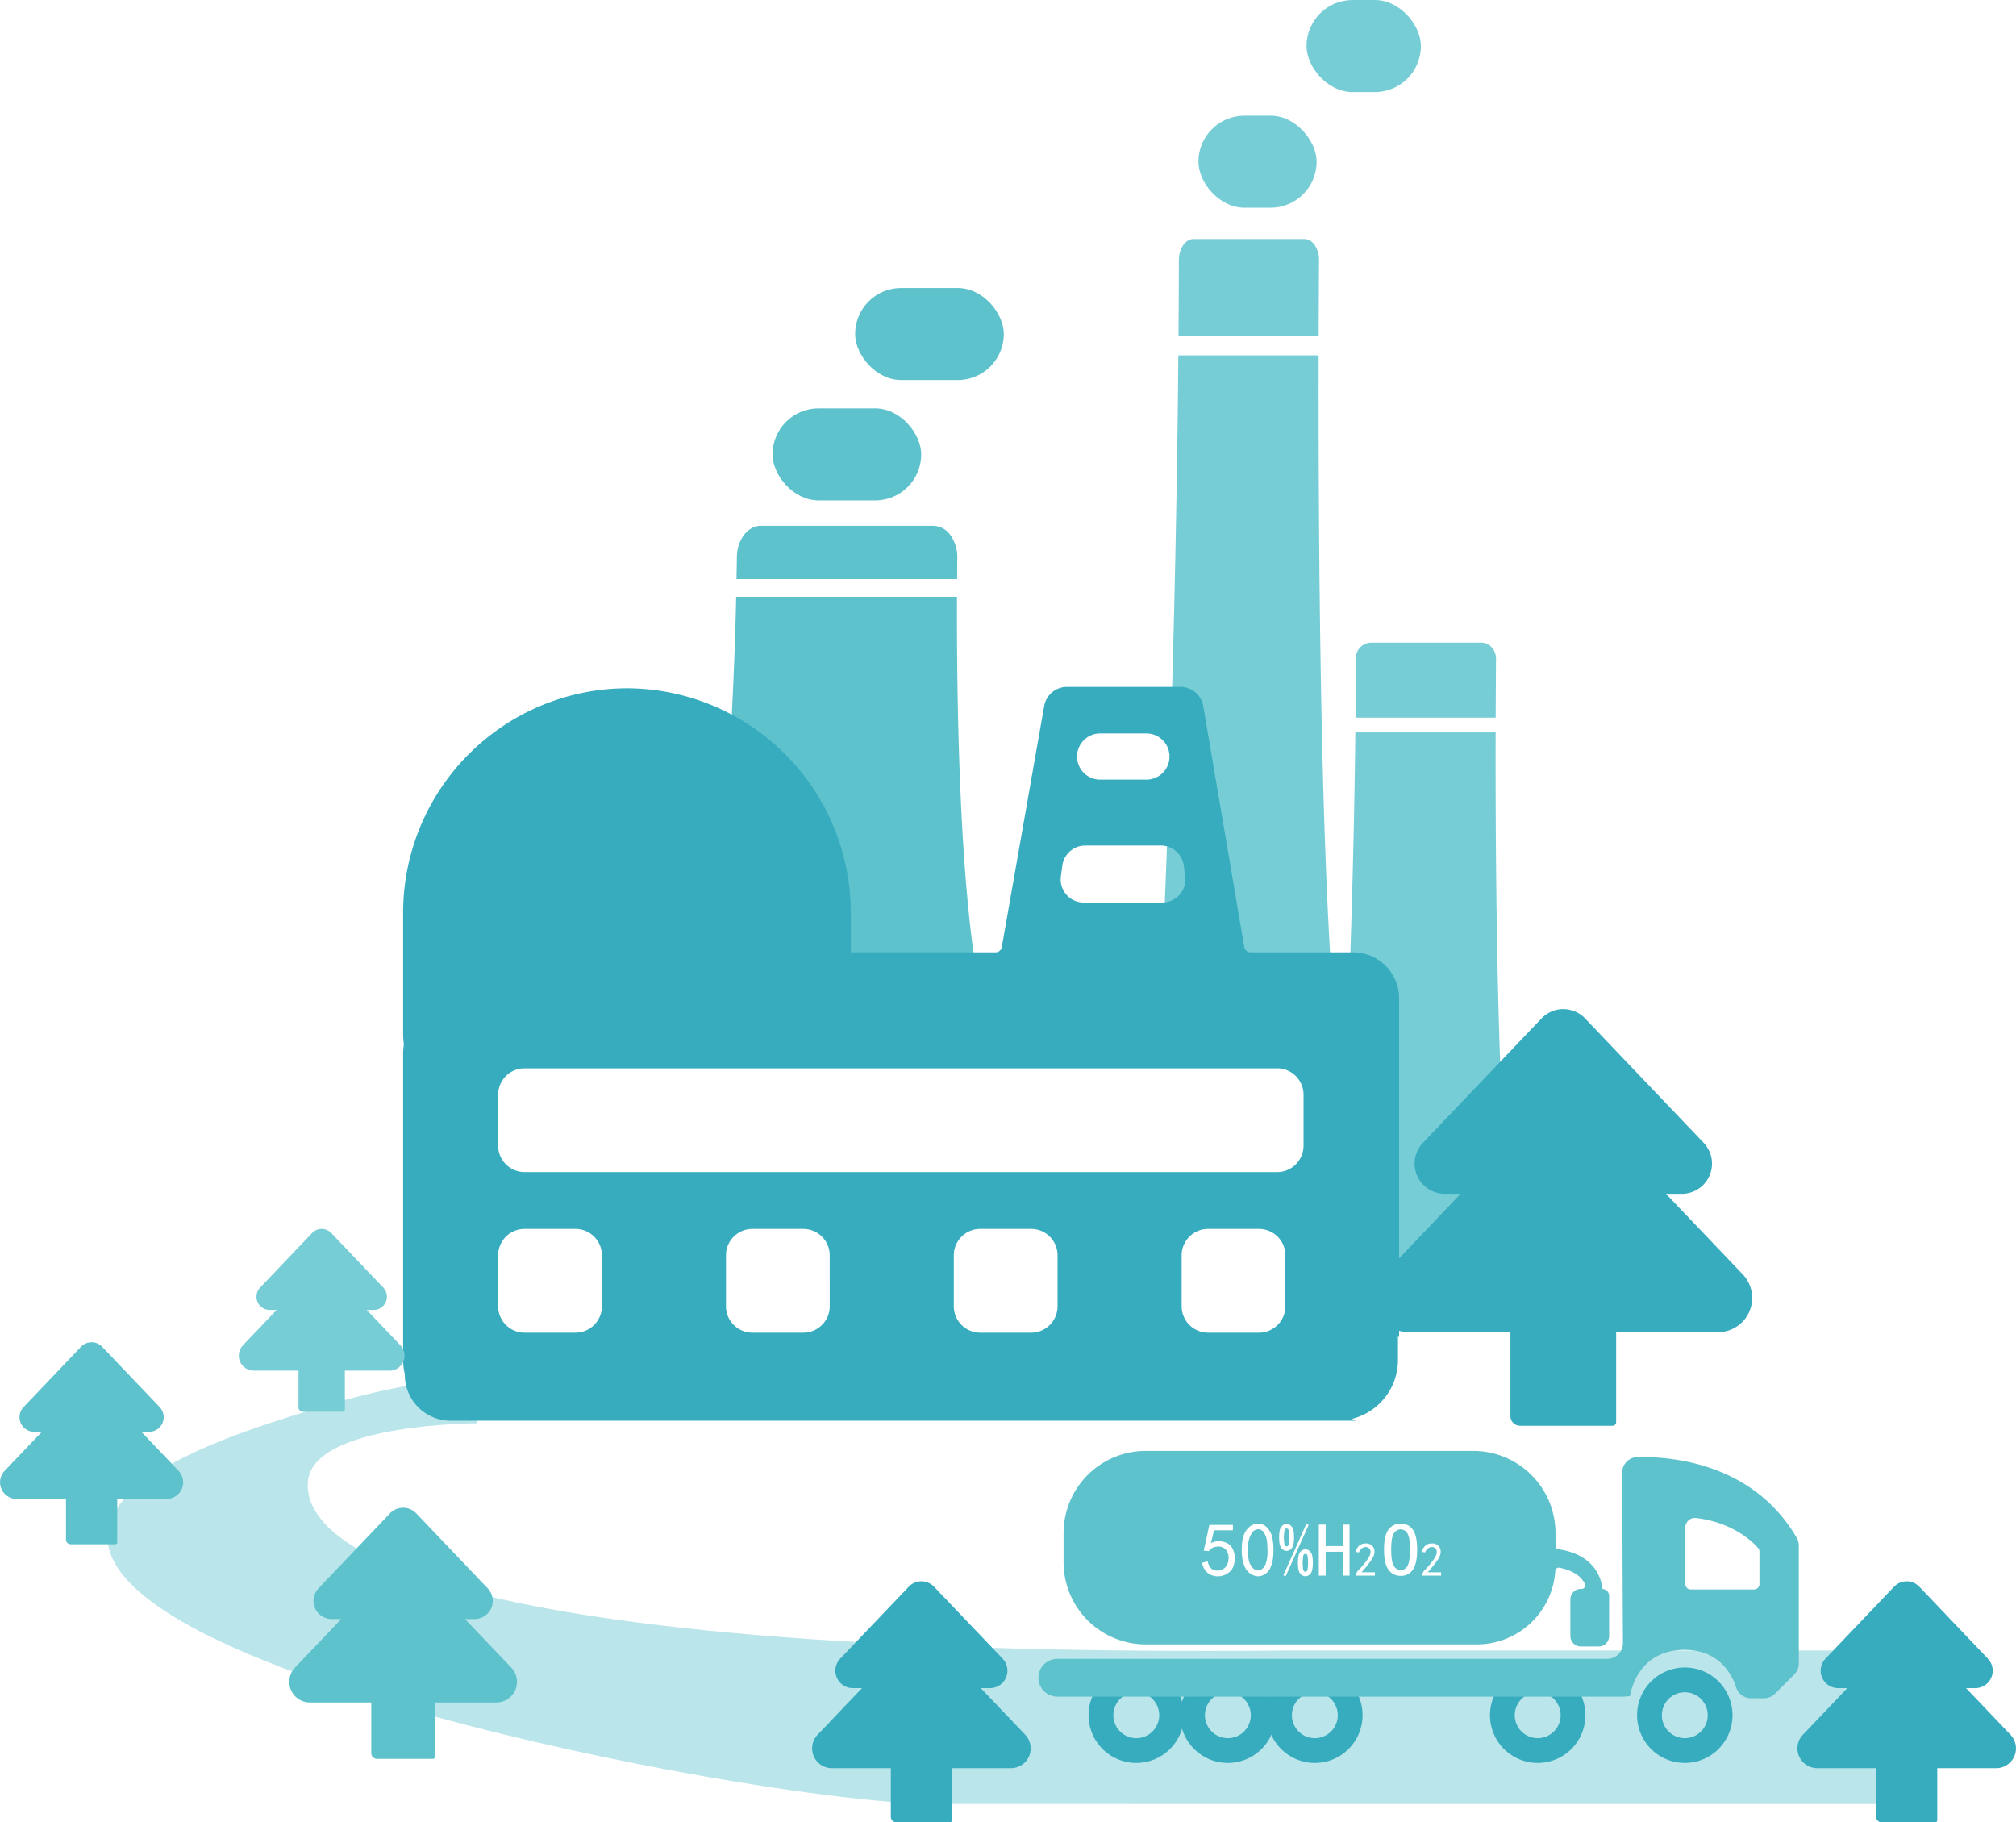
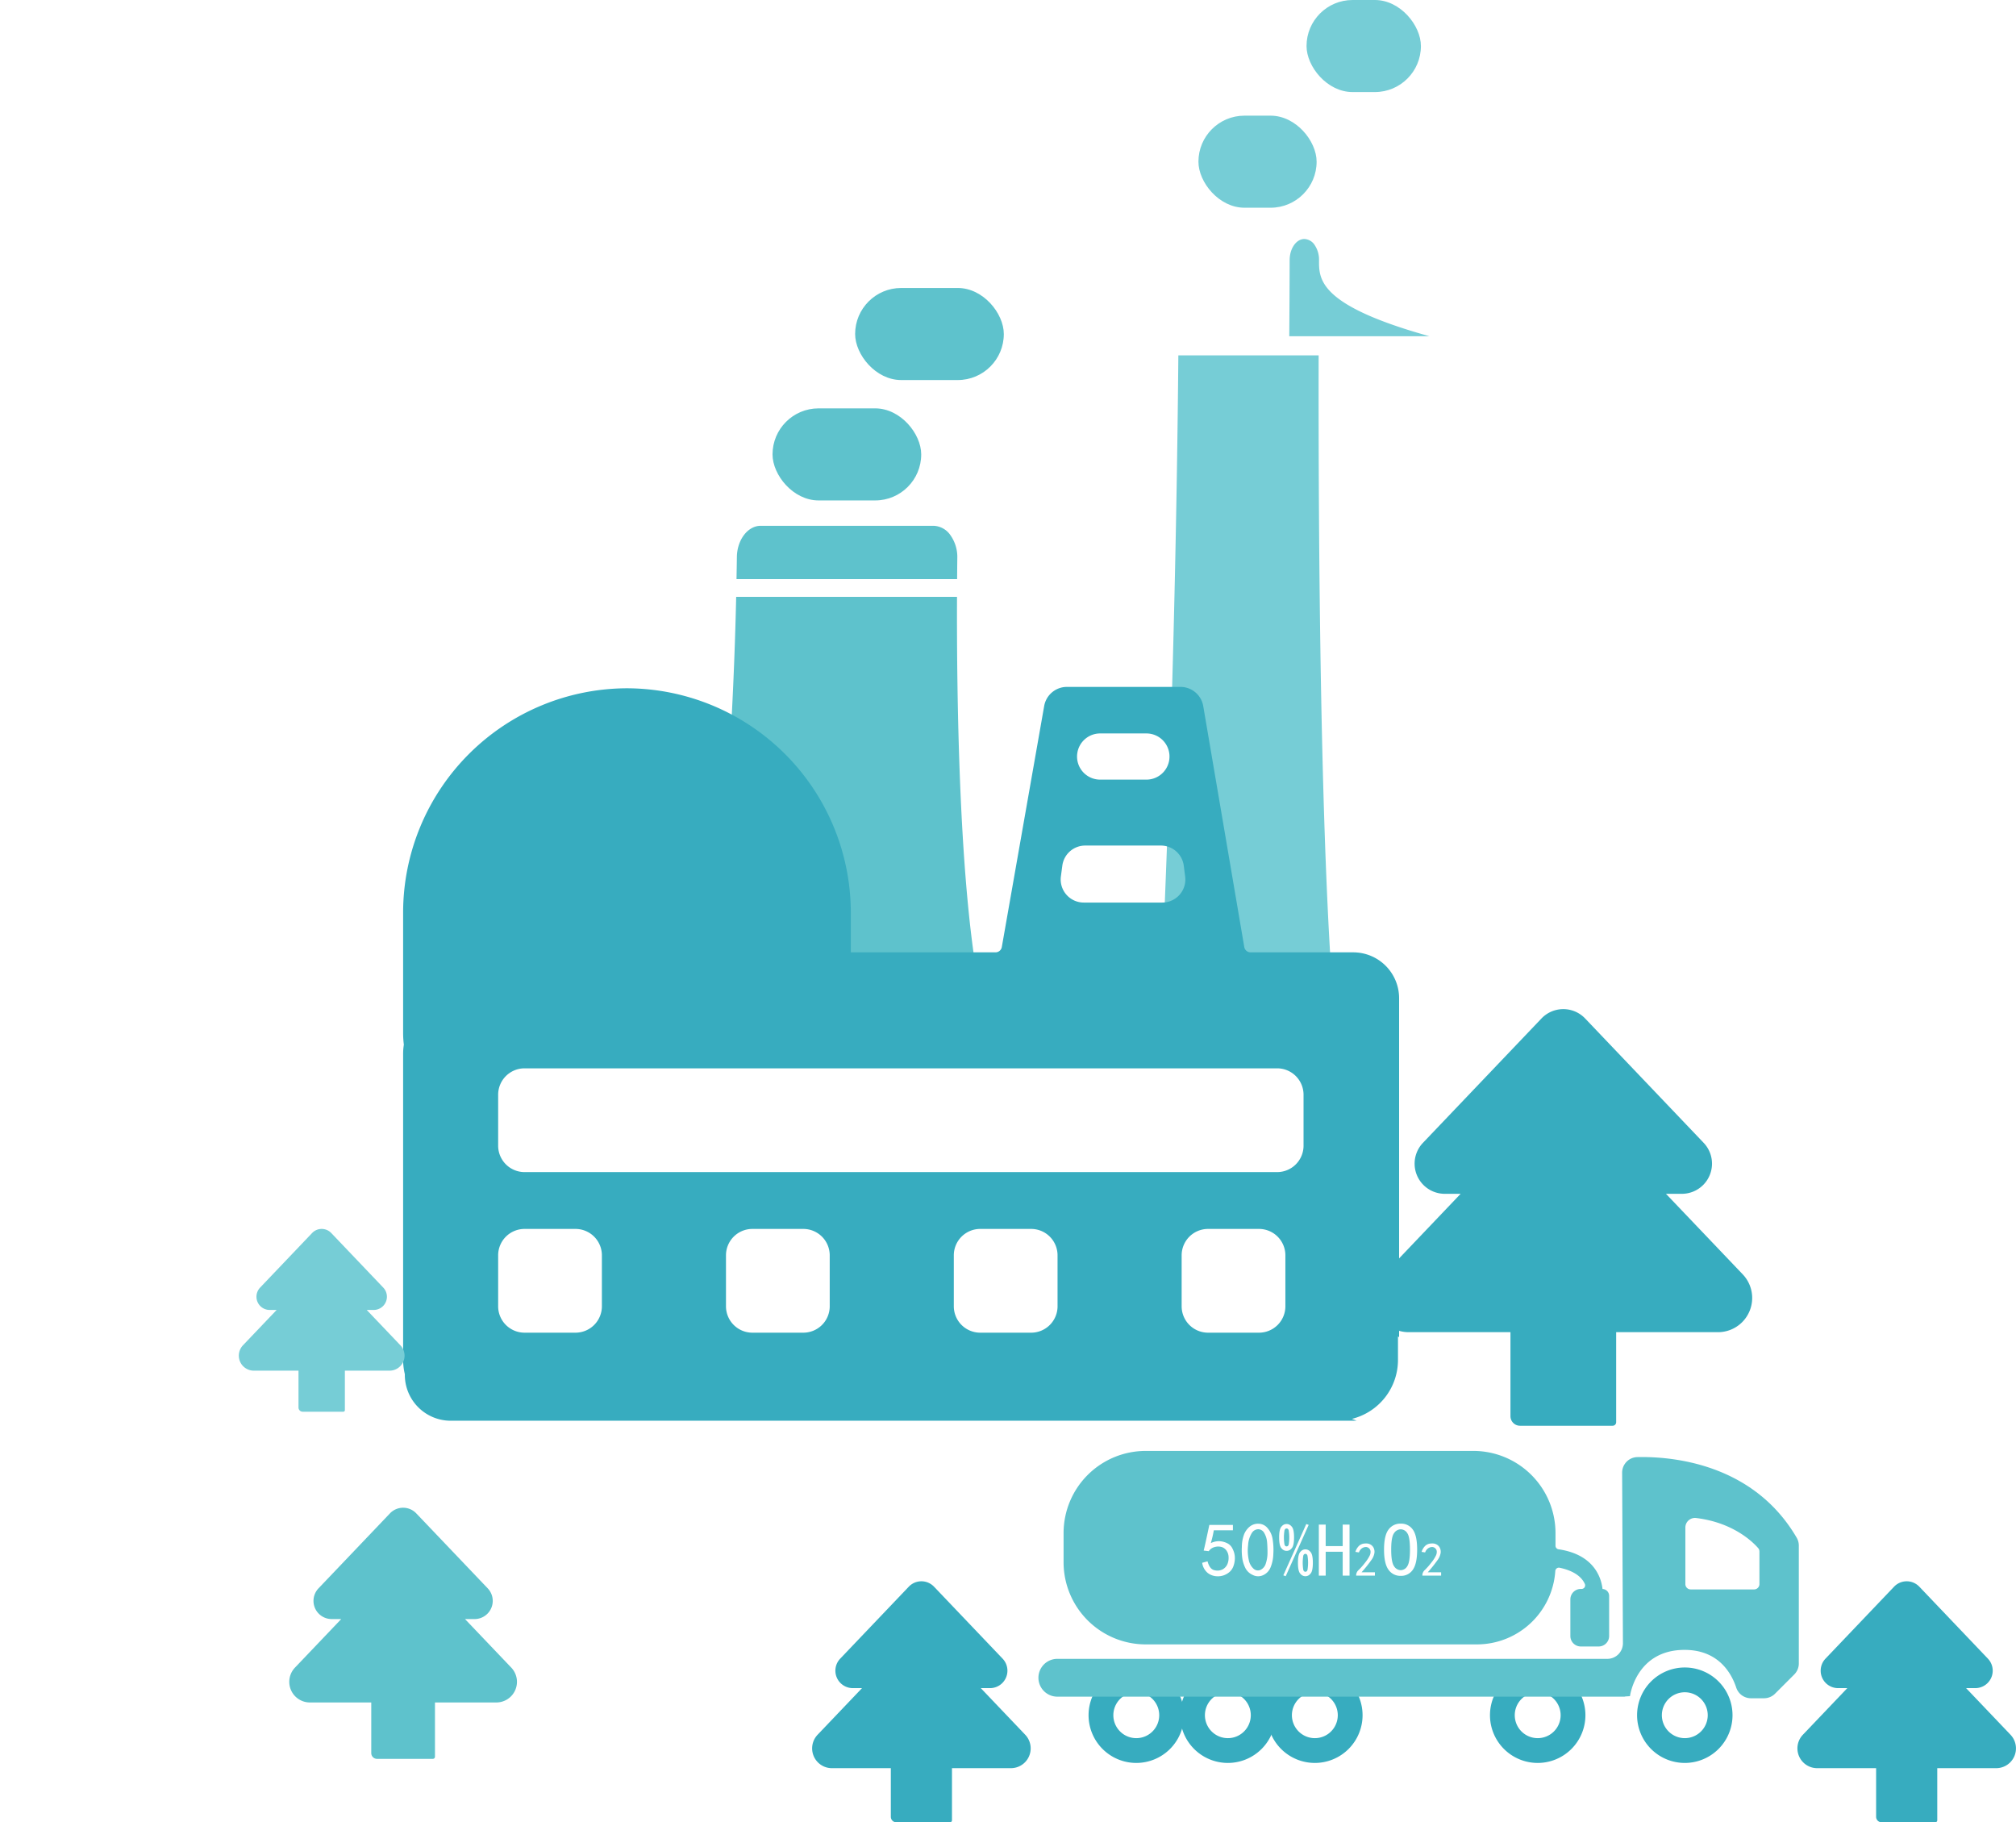
<svg xmlns="http://www.w3.org/2000/svg" viewBox="0 0 506.202 457.482">
-   <path d="M335.546,313.832a4.313,4.313,0,0,0,.96,3.045,3.518,3.518,0,0,0,2.677,1.32l36.93.515.046.001a3.551,3.551,0,0,0,2.771-1.382,4.359,4.359,0,0,0,.888-3.234c-3.894-32.065-4.354-94.966-4.273-130.227H340.318C339.625,245.291,336.548,298.042,335.546,313.832Z" style="fill:#76cdd6" />
-   <path d="M375.644,165.45a4.284,4.284,0,0,0-1.06-2.903,3.504,3.504,0,0,0-2.631-1.214H344.14a3.92,3.92,0,0,0-3.689,4.093q-.021,7.432-.095,14.735h35.2C375.577,174.186,375.612,169.152,375.644,165.45Z" style="fill:#76cdd6" />
  <path d="M291.102,257.717a6.76,6.76,0,0,0,.96,3.948,3.309,3.309,0,0,0,2.677,1.712l36.93.668.046.001a3.352,3.352,0,0,0,2.771-1.792,6.912,6.912,0,0,0,.888-4.193C331.48,216.489,331.02,134.936,331.101,89.22H295.874C295.18,168.853,292.103,237.246,291.102,257.717Z" style="fill:#76cdd6" />
-   <path d="M331.2,65.337a6.607,6.607,0,0,0-1.06-3.763A3.24,3.24,0,0,0,327.509,60H299.695c-2.027,0-3.683,2.38-3.689,5.306q-.021,9.636-.095,19.104h35.2C331.132,76.664,331.167,70.137,331.2,65.337Z" style="fill:#76cdd6" />
+   <path d="M331.2,65.337a6.607,6.607,0,0,0-1.06-3.763A3.24,3.24,0,0,0,327.509,60c-2.027,0-3.683,2.38-3.689,5.306q-.021,9.636-.095,19.104h35.2C331.132,76.664,331.167,70.137,331.2,65.337Z" style="fill:#76cdd6" />
  <path d="M437.587,319.92,418.313,299.701h3.986a7.571,7.571,0,0,0,5.48-12.795l-29.765-31.225a7.571,7.571,0,0,0-10.96,0l-29.765,31.225a7.571,7.571,0,0,0,5.48,12.795h3.986L347.482,319.92A8.59,8.59,0,0,0,353.7,334.437H379.264v21.088a2.402,2.402,0,0,0,2.401,2.401H404.92a.885.885,0,0,0,.885-.885V334.437H431.369A8.59,8.59,0,0,0,437.587,319.92Z" style="fill:#37acbf" />
-   <path d="M119.672,357.32s-40.135,0-42.27,14.028,21.481,45.129,246.857,42.997H478.757v38.544H234.955c-50.667,0-305.575-50.151-167.373-95.569,29.732-9.771,31.311-8.336,52.091-12.808Z" style="fill:#76cdd6;opacity:0.5" />
  <path d="M178.367,245.506a9.875,9.875,0,0,0,1.365,6.359,5.52,5.52,0,0,0,4.519,2.789l55.286.4h.033a5.573,5.573,0,0,0,4.685-3,9.896,9.896,0,0,0,1.151-6.692c-4.608-26.71-5.197-70.502-5.108-95.521H184.848C183.93,191.045,180.46,226.991,178.367,245.506Z" style="fill:#5ec2cc" />
  <path d="M238.659,134.379A5.336,5.336,0,0,0,234.39,132h-43.39c-3.245,0-5.926,3.53-5.977,7.869-.021,1.852-.057,3.68-.089,5.514h55.39c.014-1.922.03-3.709.049-5.303A9.444,9.444,0,0,0,238.659,134.379Z" style="fill:#5ec2cc" />
  <path d="M339.821,239.082H314.013a1.609,1.609,0,0,1-1.586-1.339l-10.301-60.475a5.797,5.797,0,0,0-5.715-4.824H267.896a5.797,5.797,0,0,0-5.71,4.793l-10.64,60.514a1.609,1.609,0,0,1-1.585,1.33H213.633V228.996a56.372,56.372,0,0,0-56.207-56.207h0A56.372,56.372,0,0,0,101.22,228.996v30.517a22.994,22.994,0,0,0,.183,2.74,15.28,15.28,0,0,0-.183,2.243v76.931a15.233,15.233,0,0,0,.431,3.543v.214a11.518,11.518,0,0,0,11.484,11.484H339.821c.273,0,.54-.022.809-.041q-.594-.203-1.175-.424A15.233,15.233,0,0,0,351.02,341.427v-5.934c.094.072.193.131.285.205V250.566A11.518,11.518,0,0,0,339.821,239.082ZM270.49,189.158a5.797,5.797,0,0,1,5.747-5.032h11.618a5.797,5.797,0,0,1,5.75,5.056v0a5.797,5.797,0,0,1-5.75,6.539h-11.618A5.797,5.797,0,0,1,270.49,189.158ZM266.381,220.02l.362-2.716a5.797,5.797,0,0,1,5.746-5.032H291.485a5.797,5.797,0,0,1,5.75,5.056l.35,2.716a5.797,5.797,0,0,1-5.75,6.539H272.127A5.797,5.797,0,0,1,266.381,220.02ZM151.13,327.933a6.63,6.63,0,0,1-6.631,6.63H131.712a6.63,6.63,0,0,1-6.63-6.63V315.146a6.63,6.63,0,0,1,6.63-6.63h12.787a6.63,6.63,0,0,1,6.631,6.63Zm57.207,0a6.63,6.63,0,0,1-6.63,6.63H188.918a6.63,6.63,0,0,1-6.63-6.63V315.146a6.63,6.63,0,0,1,6.63-6.63h12.787a6.63,6.63,0,0,1,6.63,6.63Zm57.207,0a6.63,6.63,0,0,1-6.63,6.63H246.125a6.63,6.63,0,0,1-6.63-6.63V315.146a6.63,6.63,0,0,1,6.63-6.63h12.787a6.63,6.63,0,0,1,6.63,6.63Zm57.207,0a6.63,6.63,0,0,1-6.63,6.63H303.332a6.63,6.63,0,0,1-6.63-6.63V315.146a6.63,6.63,0,0,1,6.63-6.63h12.787a6.63,6.63,0,0,1,6.63,6.63Zm4.56-40.316a6.63,6.63,0,0,1-6.63,6.63H131.712a6.63,6.63,0,0,1-6.63-6.63V274.83a6.63,6.63,0,0,1,6.63-6.63H320.68a6.63,6.63,0,0,1,6.63,6.63Z" style="fill:#37acbf" />
  <path d="M285.312,418.614a11.981,11.981,0,1,0,11.981,11.981A11.981,11.981,0,0,0,285.312,418.614Zm0,17.74a5.759,5.759,0,1,1,5.759-5.759A5.759,5.759,0,0,1,285.312,436.354Z" style="fill:#37acbf" />
  <path d="M308.304,418.614a11.981,11.981,0,1,0,11.981,11.981A11.981,11.981,0,0,0,308.304,418.614Zm0,17.74a5.759,5.759,0,1,1,5.759-5.759A5.759,5.759,0,0,1,308.304,436.354Z" style="fill:#37acbf" />
  <path d="M330.148,418.614a11.981,11.981,0,1,0,11.981,11.981A11.981,11.981,0,0,0,330.148,418.614Zm0,17.74a5.759,5.759,0,1,1,5.758-5.759A5.758,5.758,0,0,1,330.148,436.354Z" style="fill:#37acbf" />
  <path d="M386.104,418.614a11.981,11.981,0,1,0,11.981,11.981A11.981,11.981,0,0,0,386.104,418.614Zm0,17.74a5.759,5.759,0,1,1,5.759-5.759A5.758,5.758,0,0,1,386.104,436.354Z" style="fill:#37acbf" />
  <path d="M423.04,418.614a11.981,11.981,0,1,0,11.981,11.981A11.981,11.981,0,0,0,423.04,418.614Zm0,17.74a5.759,5.759,0,1,1,5.759-5.759A5.759,5.759,0,0,1,423.04,436.354Z" style="fill:#37acbf" />
  <path d="M412.279,365.783q-.614,0-1.163.013a3.906,3.906,0,0,0-3.811,3.934l.2,42.783a3.916,3.916,0,0,1-3.915,3.934H265.486a4.745,4.745,0,0,0,0,9.49H407.857a.801.801,0,0,0,.248-.05l1.171-.072s1.465-11.619,13.712-11.619c8.573,0,11.812,5.95,12.983,9.52a3.89,3.89,0,0,0,3.716,2.623H442.93a3.915,3.915,0,0,0,2.769-1.147l4.824-4.824a3.915,3.915,0,0,0,1.147-2.769v-29.56a3.957,3.957,0,0,0-.525-1.986C440.651,368.061,421.369,365.783,412.279,365.783ZM441.78,397.675a1.343,1.343,0,0,1-1.343,1.343H424.524a1.343,1.343,0,0,1-1.343-1.343l0-14.21a2.411,2.411,0,0,1,2.71-2.374c9.39,1.136,14.326,6.116,15.57,7.549a1.303,1.303,0,0,1,.318.87Z" style="fill:#5ec2cc" />
  <path d="M323.579,387.764a10.838,10.838,0,0,0,0-3.595c-.1-.3-.274-.449-.524-.449s-.424.149-.524.449a10.838,10.838,0,0,0,0,3.595c.1.3.274.449.524.449S323.479,388.064,323.579,387.764Z" style="fill:#5ec2cc" />
  <path d="M351.715,383.925a2.06,2.06,0,0,0-1.685.974q-.714.974-.712,4.12,0,3.146.712,4.156a2.043,2.043,0,0,0,1.685,1.012,1.958,1.958,0,0,0,1.649-1.012q.672-1.01.672-4.156t-.672-4.12A1.972,1.972,0,0,0,351.715,383.925Z" style="fill:#5ec2cc" />
  <path d="M317.475,384.918a1.777,1.777,0,0,0-1.499-1.011,1.928,1.928,0,0,0-1.647.937,6.371,6.371,0,0,0-.936,3.033,10.956,10.956,0,0,0,.15,3.671,3.911,3.911,0,0,0,1.235,2.284,1.601,1.601,0,0,0,1.761.262,2.578,2.578,0,0,0,1.311-1.648,8.496,8.496,0,0,0,.412-2.696q0-1.46-.112-2.659A5.313,5.313,0,0,0,317.475,384.918Z" style="fill:#5ec2cc" />
  <path d="M402.382,398.909c-.29-2.605-1.953-8.632-11.03-9.967a.896.896,0,0,1-.778-.877v-3.248a20.631,20.631,0,0,0-20.57-20.57H287.626a20.631,20.631,0,0,0-20.57,20.57v7.43a20.63,20.63,0,0,0,20.57,20.57h83.269a19.735,19.735,0,0,0,19.627-18.411.898.898,0,0,1,.892-.852.927.927,0,0,1,.191.02c2.446.514,5.242,1.636,6.343,4.078a.897.897,0,0,1-.831,1.243h-.192a2.625,2.625,0,0,0-2.618,2.618v9.21a2.625,2.625,0,0,0,2.618,2.618h4.499a2.626,2.626,0,0,0,2.618-2.618v-10.1A1.725,1.725,0,0,0,402.382,398.909ZM309.723,393.12a3.489,3.489,0,0,1-.898,1.423,4.458,4.458,0,0,1-3.446,1.161,3.988,3.988,0,0,1-2.135-.824,4.043,4.043,0,0,1-1.385-2.546l1.347-.375q.525,2.023,1.799,2.247a2.876,2.876,0,0,0,2.059-.262,2.767,2.767,0,0,0,1.125-1.273,4.021,4.021,0,0,0,.298-1.761,2.956,2.956,0,0,0-.524-1.648,2.322,2.322,0,0,0-1.235-.898,3.2,3.2,0,0,0-1.685,0,2.609,2.609,0,0,0-1.537,1.049l-1.273-.15q.15-.449,1.423-6.442h5.917v1.349H304.78a29.29,29.29,0,0,1-.75,3.221,4.584,4.584,0,0,1,2.097-.487,4.956,4.956,0,0,1,1.873.449,2.81,2.81,0,0,1,1.311,1.124,5.868,5.868,0,0,1,.6,1.424,5.092,5.092,0,0,1,.148,1.535A5.953,5.953,0,0,1,309.723,393.12Zm10-2.997a9.432,9.432,0,0,1-.748,3.483,3.594,3.594,0,0,1-1.911,1.873,2.946,2.946,0,0,1-2.547-.112,3.814,3.814,0,0,1-1.797-1.686,8.515,8.515,0,0,1-.748-2.209,14.419,14.419,0,0,1-.15-3.146,9.152,9.152,0,0,1,.562-3.147,4.923,4.923,0,0,1,1.385-1.91,3.341,3.341,0,0,1,2.209-.748,2.984,2.984,0,0,1,2.285,1.086,5.477,5.477,0,0,1,1.273,2.735A16.484,16.484,0,0,1,319.723,390.123Zm1.461-4.157c0-1.447.21-2.37.636-2.771a1.574,1.574,0,0,1,2.471,0q.636.6.636,2.771,0,2.175-.636,2.772a1.573,1.573,0,0,1-2.471,0C321.394,388.339,321.183,387.416,321.183,385.966Zm1.049,9.514,5.767-12.883.598.224L322.83,395.704Zm6.778-.374a1.575,1.575,0,0,1-2.471,0q-.636-.599-.636-2.772t.636-2.772a1.573,1.573,0,0,1,2.471,0q.636.6.636,2.772Q329.646,394.507,329.01,395.105Zm9.85.449h-1.723v-5.992h-4.268v5.992h-1.723V382.745h1.723v5.393h4.268v-5.393h1.723Zm6.366,0h-4.707v-.186a1.853,1.853,0,0,1,.652-1.259,15.768,15.768,0,0,0,1.537-1.748,9.361,9.361,0,0,0,1.213-1.841,2.116,2.116,0,0,0,.21-1.119,1.194,1.194,0,0,0-.444-.769,1.144,1.144,0,0,0-.861-.256,1.847,1.847,0,0,0-.932.373,2,2,0,0,0-.676.979l-.886-.14a3.489,3.489,0,0,1,.957-1.561,2.288,2.288,0,0,1,1.375-.536,2.987,2.987,0,0,1,.839.023,2.191,2.191,0,0,1,.77.326,1.926,1.926,0,0,1,.652.769,2.255,2.255,0,0,1,.186,1.236,4.058,4.058,0,0,1-.722,1.724,33.423,33.423,0,0,1-2.518,3.147h3.356Zm9.523-1.48a3.506,3.506,0,0,1-3.034,1.535,3.604,3.604,0,0,1-3.072-1.535q-1.123-1.535-1.123-5.056T348.643,384a3.634,3.634,0,0,1,3.072-1.498A3.534,3.534,0,0,1,354.749,384q1.087,1.499,1.087,5.019T354.749,394.075Zm7.102,1.48H357.144v-.186a1.853,1.853,0,0,1,.652-1.259,15.768,15.768,0,0,0,1.537-1.748,9.361,9.361,0,0,0,1.213-1.841,2.116,2.116,0,0,0,.21-1.119,1.194,1.194,0,0,0-.444-.769,1.144,1.144,0,0,0-.861-.256,1.847,1.847,0,0,0-.932.373,2,2,0,0,0-.676.979l-.886-.14a3.489,3.489,0,0,1,.957-1.561,2.288,2.288,0,0,1,1.375-.536,2.987,2.987,0,0,1,.839.023,2.191,2.191,0,0,1,.77.326,1.926,1.926,0,0,1,.652.769,2.255,2.255,0,0,1,.186,1.236,4.058,4.058,0,0,1-.722,1.724,33.434,33.434,0,0,1-2.517,3.147h3.356Z" style="fill:#5ec2cc" />
  <path d="M327.773,390.087c-.25,0-.424.15-.524.449a10.983,10.983,0,0,0,0,3.595c.1.3.274.449.524.449s.424-.149.524-.449a10.838,10.838,0,0,0,0-3.595C328.197,390.237,328.023,390.087,327.773,390.087Z" style="fill:#5ec2cc" />
  <path d="M100.538,337.728l-8.456-8.871h1.749a3.322,3.322,0,0,0,2.404-5.613L83.177,309.545a3.322,3.322,0,0,0-4.809,0L65.31,323.245a3.322,3.322,0,0,0,2.404,5.613h1.749l-8.456,8.871a3.769,3.769,0,0,0,2.728,6.369H74.951v9.252a1.054,1.054,0,0,0,1.054,1.054H86.207a.388.388,0,0,0,.388-.388v-9.917H97.81A3.769,3.769,0,0,0,100.538,337.728Z" style="fill:#76cdd6" />
-   <path d="M44.843,369.253,35.499,359.45h1.933a3.671,3.671,0,0,0,2.657-6.203L25.658,338.108a3.671,3.671,0,0,0-5.314,0L5.913,353.247A3.671,3.671,0,0,0,8.57,359.45h1.933L1.159,369.253a4.165,4.165,0,0,0,3.014,7.038H16.567V386.515a1.164,1.164,0,0,0,1.164,1.164H29.006a.429.429,0,0,0,.429-.429V376.291H41.829A4.165,4.165,0,0,0,44.843,369.253Z" style="fill:#5ec2cc" />
  <path d="M128.375,418.645l-11.617-12.187h2.403a4.564,4.564,0,0,0,3.303-7.712l-17.941-18.822a4.564,4.564,0,0,0-6.607,0L79.975,398.745a4.564,4.564,0,0,0,3.303,7.712h2.403L74.064,418.645a5.178,5.178,0,0,0,3.748,8.75H93.221v12.711a1.448,1.448,0,0,0,1.448,1.448H108.685a.533.533,0,0,0,.533-.533V427.395h15.409A5.178,5.178,0,0,0,128.375,418.645Z" style="fill:#5ec2cc" />
  <path d="M257.422,435.495l-11.15-11.697h2.306a4.38,4.38,0,0,0,3.17-7.402l-17.219-18.064a4.38,4.38,0,0,0-6.341,0l-17.22,18.064a4.38,4.38,0,0,0,3.17,7.402h2.306l-11.15,11.697a4.969,4.969,0,0,0,3.597,8.398h14.79v12.2a1.389,1.389,0,0,0,1.389,1.389h13.453a.512.512,0,0,0,.512-.512V443.893h14.789A4.969,4.969,0,0,0,257.422,435.495Z" style="fill:#37acbf" />
  <path d="M504.82,435.495l-11.15-11.697h2.306a4.38,4.38,0,0,0,3.17-7.402l-17.219-18.064a4.38,4.38,0,0,0-6.341,0l-17.22,18.064a4.38,4.38,0,0,0,3.17,7.402h2.306l-11.15,11.697a4.969,4.969,0,0,0,3.597,8.398h14.789v12.2a1.389,1.389,0,0,0,1.389,1.389h13.453a.512.512,0,0,0,.512-.512V443.893h14.789A4.969,4.969,0,0,0,504.82,435.495Z" style="fill:#37acbf" />
  <rect x="300.917" y="29.037" width="29.675" height="23.111" rx="11.556" style="fill:#76cdd6" />
  <rect x="328.062" width="28.718" height="23.111" rx="11.556" style="fill:#76cdd6" />
  <rect x="193.976" y="102.519" width="37.333" height="23.111" rx="11.556" style="fill:#5ec2cc" />
  <rect x="214.717" y="72.296" width="37.333" height="23.111" rx="11.556" style="fill:#5ec2cc" />
</svg>